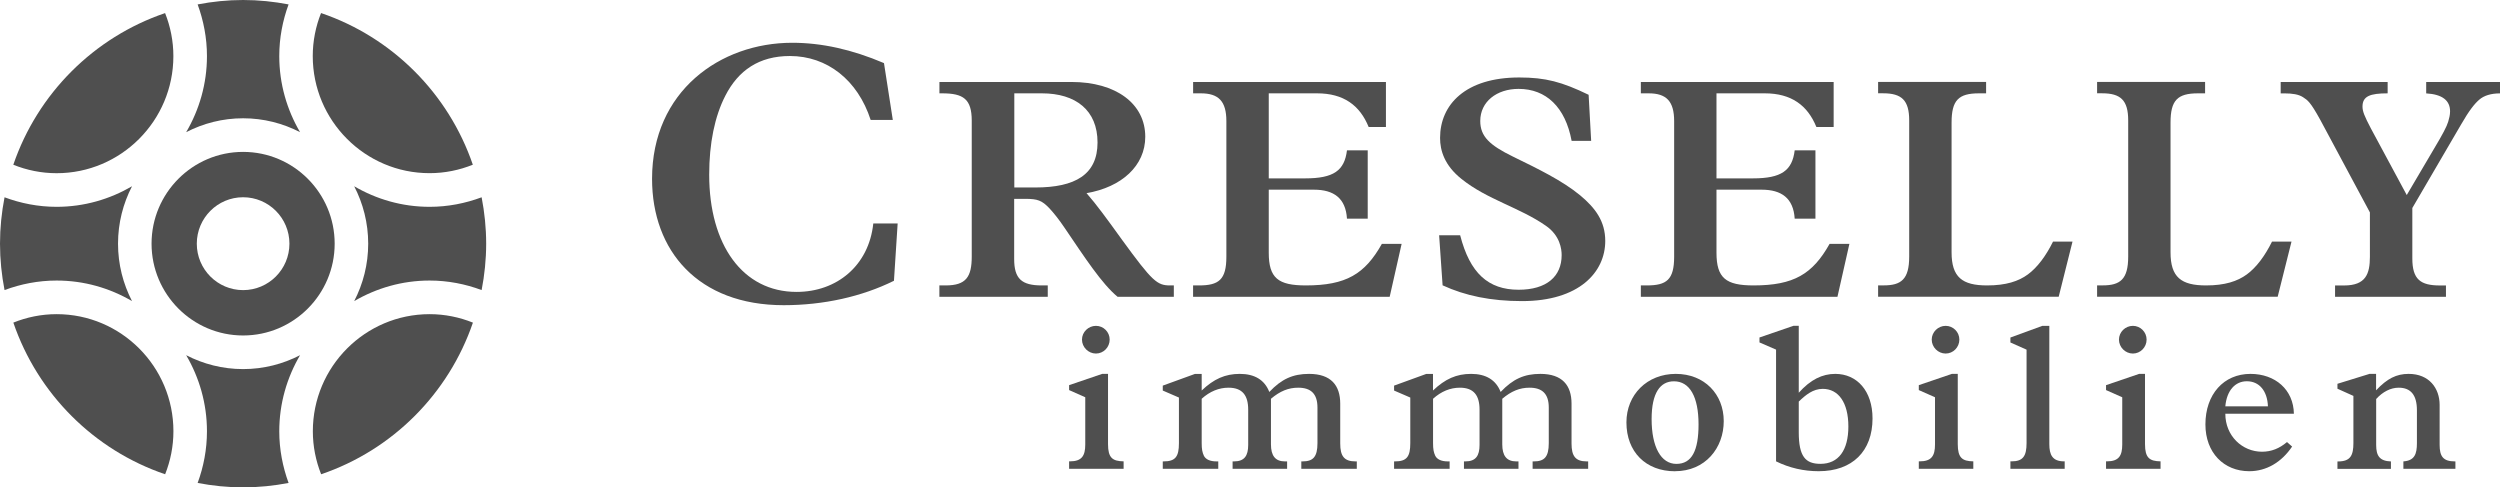
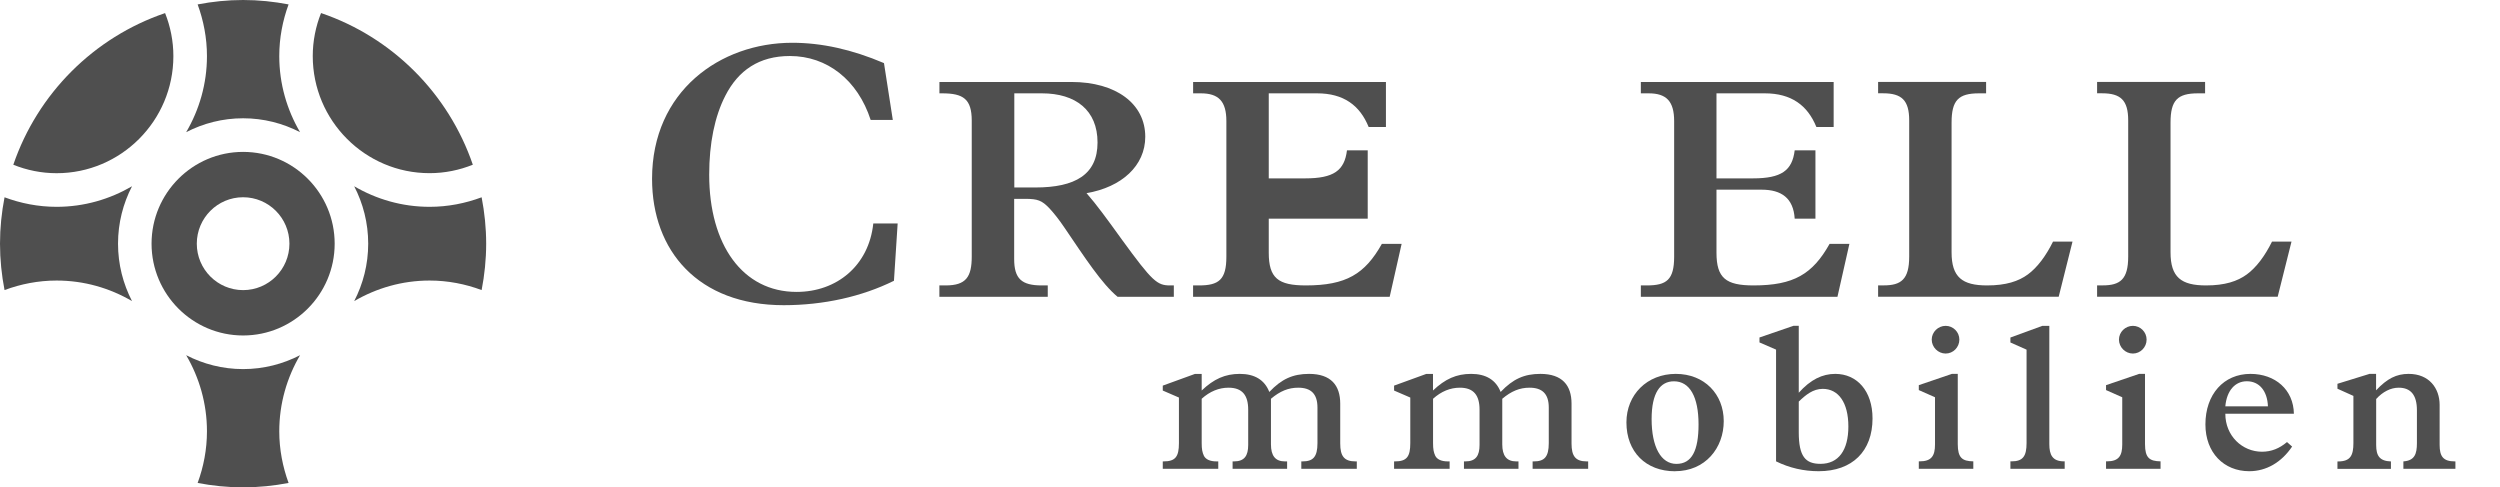
<svg xmlns="http://www.w3.org/2000/svg" width="277" height="54" viewBox="0 0 277 54" fill="none">
  <g clip-path="url(#clip0_148_164)">
    <path d="M98.92 13.292H96.471C95.039 8.87 91.65 6.206 87.525 6.206C84.095 6.206 81.806 7.803 80.374 10.592C79.191 12.886 78.579 15.872 78.579 19.358C78.579 27.14 82.294 32.343 88.262 32.343C92.714 32.343 96.268 29.435 96.761 24.763H99.46L99.05 31.11C95.495 32.868 91.245 33.815 86.835 33.815C77.359 33.815 72.248 27.796 72.248 19.81C72.248 10.103 79.803 4.739 87.774 4.739C91.043 4.739 94.39 5.478 97.945 6.992L98.925 13.302V13.292H98.92Z" fill="#4F4F4F" />
    <path d="M118.716 9.083C123.657 9.083 126.895 11.492 126.895 15.154C126.895 18.364 124.284 20.736 120.387 21.402C121.467 22.625 122.686 24.3 124.321 26.568C127.699 31.209 128.218 31.625 129.645 31.625H130.06V32.884H123.828C122.089 31.453 120.206 28.555 117.98 25.278C117.352 24.336 116.729 23.567 116.272 23.078C115.437 22.209 114.986 22.032 113.59 22.032H112.37V28.696C112.37 30.896 113.206 31.625 115.432 31.625H116.091V32.884H104.083V31.625H104.779C107.041 31.625 107.669 30.683 107.669 28.415V13.375C107.669 10.966 106.73 10.342 104.4 10.342H104.088V9.083H118.716ZM114.716 20.773C119.137 20.773 121.607 19.342 121.607 15.784C121.607 12.225 119.204 10.342 115.447 10.342H112.386V20.773H114.716Z" fill="#4F4F4F" />
-     <path d="M153.561 9.083V14.072H151.647C150.671 11.664 148.86 10.342 145.939 10.342H140.578V19.764H144.615C147.781 19.764 148.969 18.895 149.244 16.658H151.543V24.227H149.244C149.104 21.959 147.781 21.017 145.591 21.017H140.578V27.994C140.578 30.819 141.621 31.625 144.688 31.625C149.14 31.625 151.231 30.371 153.11 27.021H155.3L153.977 32.884H132.193V31.625H132.852C135.041 31.625 135.882 30.995 135.882 28.451V13.412C135.882 11.211 135.01 10.342 133.064 10.342H132.198V9.083H153.567H153.561Z" fill="#4F4F4F" />
-     <path d="M176.295 15.607H174.136C173.441 11.877 171.319 9.848 168.257 9.848C165.823 9.848 164.012 11.278 164.012 13.406C164.012 15.118 165.055 16.091 167.634 17.35C170.348 18.676 173.098 20.003 175.081 21.642C176.752 23.036 177.862 24.503 177.862 26.698C177.862 30.152 174.972 33.362 168.641 33.362C165.195 33.362 162.341 32.769 159.84 31.614L159.456 26.069H161.786C162.865 30.257 164.884 32.103 168.262 32.103C171.36 32.103 173.031 30.636 173.031 28.264C173.031 27.598 172.855 26.1 171.287 25.018C168.397 22.994 164.78 22.12 161.926 19.821C160.048 18.323 159.56 16.678 159.56 15.284C159.56 11.585 162.378 8.584 168.33 8.584C171.251 8.584 173.062 9.073 176.02 10.503L176.3 15.597V15.607H176.295Z" fill="#4F4F4F" />
+     <path d="M153.561 9.083V14.072H151.647C150.671 11.664 148.86 10.342 145.939 10.342H140.578V19.764H144.615C147.781 19.764 148.969 18.895 149.244 16.658H151.543V24.227H149.244H140.578V27.994C140.578 30.819 141.621 31.625 144.688 31.625C149.14 31.625 151.231 30.371 153.11 27.021H155.3L153.977 32.884H132.193V31.625H132.852C135.041 31.625 135.882 30.995 135.882 28.451V13.412C135.882 11.211 135.01 10.342 133.064 10.342H132.198V9.083H153.567H153.561Z" fill="#4F4F4F" />
    <path d="M203.169 9.083V14.072H201.255C200.279 11.664 198.468 10.342 195.547 10.342H190.186V19.764H194.223C197.389 19.764 198.577 18.895 198.852 16.658H201.151V24.227H198.852C198.712 21.959 197.389 21.017 195.199 21.017H190.186V27.994C190.186 30.819 191.229 31.625 194.296 31.625C198.748 31.625 200.839 30.371 202.718 27.021H204.913L203.59 32.884H181.806V31.625H182.47C184.66 31.625 185.495 30.995 185.495 28.451V13.412C185.495 11.211 184.629 10.342 182.678 10.342H181.806V9.083H203.175H203.169Z" fill="#4F4F4F" />
    <path d="M220.06 9.083V10.342H219.261C216.998 10.342 216.235 11.112 216.235 13.588V27.962C216.235 30.72 217.419 31.625 220.169 31.625C222.255 31.625 223.651 31.172 224.694 30.402C225.737 29.633 226.676 28.379 227.475 26.771H229.634L228.103 32.879H208.094V31.62H208.722C210.636 31.62 211.539 30.959 211.539 28.446V13.339C211.539 11.107 210.704 10.337 208.649 10.337H208.094V9.078H220.065L220.06 9.083Z" fill="#4F4F4F" />
    <path d="M244.324 9.083V10.342H243.525C241.263 10.342 240.495 11.112 240.495 13.588V27.962C240.495 30.72 241.678 31.625 244.428 31.625C246.514 31.625 247.905 31.172 248.953 30.402C250.001 29.633 250.94 28.379 251.739 26.771H253.898L252.367 32.879H232.358V31.62H232.986C234.901 31.62 235.804 30.959 235.804 28.446V13.339C235.804 11.107 234.968 10.337 232.913 10.337H232.358V9.078H244.329L244.324 9.083Z" fill="#4F4F4F" />
-     <path d="M264.551 9.083V10.342C262.605 10.342 261.765 10.654 261.765 11.809C261.765 12.335 261.972 12.855 262.704 14.249L266.668 21.61L269.73 16.413C270.669 14.842 271.09 14.041 271.261 13.484C271.37 13.099 271.468 12.751 271.468 12.335C271.468 11.149 270.633 10.451 268.822 10.347V9.088H277V10.347C275.993 10.347 275.225 10.592 274.701 11.044C274.177 11.497 273.586 12.231 272.683 13.802L267.286 23.046V28.628C267.286 30.964 268.189 31.63 270.348 31.63H271.012V32.889H258.724V31.63H259.731C262.133 31.63 262.585 30.34 262.585 28.457V23.535C259.731 18.198 258.164 15.269 257.084 13.276C255.969 11.253 255.694 11.112 255.169 10.764C254.682 10.451 253.986 10.347 253.12 10.347H252.699V9.088H264.551V9.083Z" fill="#4F4F4F" />
-     <path d="M122.136 41.426H122.769V49.209C122.769 50.733 123.267 51.097 124.497 51.118V51.94H118.457V51.118H118.545C119.863 51.118 120.247 50.504 120.247 49.25V44.017L118.457 43.221V42.675L122.136 41.421V41.426ZM121.43 39.173C120.59 39.173 119.884 38.466 119.884 37.628C119.884 36.791 120.59 36.104 121.43 36.104C122.271 36.104 122.951 36.785 122.951 37.628C122.951 38.471 122.271 39.173 121.43 39.173Z" fill="#4F4F4F" />
    <path d="M133.147 41.426V43.268C134.486 41.993 135.737 41.426 137.371 41.426C139.006 41.426 140.116 42.087 140.64 43.429C142 41.993 143.251 41.426 145.046 41.426C147.475 41.426 148.497 42.701 148.497 44.724V49.141C148.497 50.53 148.928 51.123 150.178 51.123H150.334V51.945H144.185V51.123H144.32C145.477 51.123 145.975 50.645 145.975 49.099V45.161C145.975 43.611 145.228 42.956 143.842 42.956C142.752 42.956 141.824 43.34 140.822 44.183V49.235C140.822 50.489 141.3 51.123 142.363 51.123H142.612V51.945H136.572V51.123H136.733C137.89 51.123 138.3 50.489 138.3 49.302V45.39C138.3 43.819 137.667 42.956 136.121 42.956C135.052 42.956 134.056 43.367 133.147 44.183V49.099C133.147 49.76 133.215 50.124 133.396 50.509C133.599 50.894 134.056 51.123 134.782 51.123H134.984V51.945H128.835V51.123H128.923C130.242 51.123 130.626 50.598 130.626 49.099V44.048L128.835 43.273V42.727L132.4 41.431H133.147V41.426Z" fill="#4F4F4F" />
    <path d="M158.776 41.426V43.268C160.115 41.993 161.366 41.426 163 41.426C164.635 41.426 165.745 42.087 166.27 43.429C167.634 41.993 168.88 41.426 170.675 41.426C173.104 41.426 174.126 42.701 174.126 44.724V49.141C174.126 50.53 174.557 51.123 175.807 51.123H175.968V51.945H169.814V51.123H169.949C171.106 51.123 171.604 50.645 171.604 49.099V45.161C171.604 43.611 170.857 42.956 169.471 42.956C168.381 42.956 167.453 43.34 166.451 44.183V49.235C166.451 50.489 166.929 51.123 167.997 51.123H168.247V51.945H162.206V51.123H162.367C163.524 51.123 163.934 50.489 163.934 49.302V45.39C163.934 43.819 163.301 42.956 161.755 42.956C160.686 42.956 159.69 43.367 158.782 44.183V49.099C158.782 49.76 158.849 50.124 159.031 50.509C159.233 50.894 159.69 51.123 160.416 51.123H160.619V51.945H154.464V51.123H154.558C155.876 51.123 156.26 50.598 156.26 49.099V44.048L154.464 43.273V42.727L158.029 41.431H158.776V41.426Z" fill="#4F4F4F" />
    <path d="M185.589 52.216C182.366 52.216 180.208 50.078 180.208 46.8C180.208 43.725 182.501 41.426 185.677 41.426C188.853 41.426 190.99 43.679 190.99 46.66C190.99 49.641 188.946 52.21 185.589 52.21V52.216ZM188.199 47.029C188.199 43.96 187.223 42.248 185.474 42.248C183.954 42.248 182.999 43.523 182.999 46.436C182.999 49.531 184.042 51.399 185.744 51.399C187.446 51.399 188.199 49.942 188.199 47.029Z" fill="#4F4F4F" />
    <path d="M198.712 36.099H199.303V43.517C200.601 42.061 201.914 41.426 203.346 41.426C205.753 41.426 207.476 43.315 207.476 46.363C207.476 49.984 205.25 52.21 201.509 52.21C199.853 52.21 198.266 51.846 196.787 51.118V38.736L194.95 37.941V37.394L198.717 36.099H198.712ZM199.303 47.887C199.303 50.598 200.051 51.394 201.711 51.394C203.709 51.394 204.799 49.89 204.799 47.253C204.799 44.615 203.709 43.086 201.96 43.086C200.891 43.086 200.077 43.746 199.303 44.495V47.887Z" fill="#4F4F4F" />
    <path d="M216.282 41.426H216.92V49.209C216.92 50.733 217.419 51.097 218.643 51.118V51.94H212.603V51.118H212.697C214.015 51.118 214.399 50.504 214.399 49.25V44.017L212.603 43.221V42.675L216.282 41.421V41.426ZM215.577 39.173C214.736 39.173 214.035 38.466 214.035 37.628C214.035 36.791 214.741 36.104 215.577 36.104C216.412 36.104 217.097 36.785 217.097 37.628C217.097 38.471 216.417 39.173 215.577 39.173Z" fill="#4F4F4F" />
    <path d="M227.065 49.209C227.065 50.395 227.408 51.118 228.7 51.118H228.767V51.94H222.753V51.118H222.888C224.139 51.118 224.543 50.551 224.543 49.094V38.742L222.753 37.946V37.399L226.292 36.104H227.065V49.214V49.209Z" fill="#4F4F4F" />
    <path d="M237.028 41.426H237.667V49.209C237.667 50.733 238.165 51.097 239.389 51.118V51.94H233.349V51.118H233.443C234.761 51.118 235.145 50.504 235.145 49.25V44.017L233.349 43.221V42.675L237.028 41.421V41.426ZM236.323 39.173C235.482 39.173 234.781 38.466 234.781 37.628C234.781 36.791 235.487 36.104 236.323 36.104C237.158 36.104 237.843 36.785 237.843 37.628C237.843 38.471 237.163 39.173 236.323 39.173Z" fill="#4F4F4F" />
    <path d="M246.566 45.843C246.566 48.303 248.449 50.051 250.629 50.051C251.672 50.051 252.559 49.687 253.4 48.98L253.966 49.479C252.782 51.232 251.106 52.21 249.217 52.21C246.405 52.21 244.36 50.161 244.36 47.024C244.36 43.699 246.379 41.426 249.352 41.426C252.097 41.426 254.121 43.179 254.163 45.843H246.555H246.566ZM251.288 45.021C251.22 43.315 250.333 42.243 248.948 42.243C247.656 42.243 246.722 43.268 246.566 45.021H251.288Z" fill="#4F4F4F" />
    <path d="M262.522 41.426H263.27V43.247C264.494 41.946 265.516 41.426 266.881 41.426C269.149 41.426 270.311 43.018 270.311 44.865V49.282C270.311 50.535 270.674 51.123 271.992 51.123H272.06V51.945H266.295V51.123C267.545 51.035 267.795 50.301 267.795 49.099V45.458C267.795 43.772 267.115 42.956 265.776 42.956C264.889 42.956 264.006 43.408 263.28 44.209V49.307C263.28 50.514 263.664 51.081 264.915 51.128V51.95H258.989V51.128H259.056C260.442 51.128 260.758 50.447 260.758 49.079V43.866L258.989 43.07V42.524L262.528 41.431H262.522V41.426Z" fill="#4F4F4F" />
    <path d="M47.594 19.186C49.291 19.186 50.905 18.848 52.389 18.25C49.691 10.358 43.459 4.125 35.571 1.446C34.985 2.924 34.653 4.531 34.653 6.217C34.653 13.37 40.459 19.186 47.589 19.186H47.594Z" fill="#4F4F4F" />
-     <path d="M52.395 35.745C50.91 35.147 49.291 34.809 47.6 34.809C40.465 34.809 34.663 40.63 34.663 47.778C34.663 49.464 34.995 51.071 35.582 52.548C43.469 49.869 49.701 43.637 52.4 35.745H52.395Z" fill="#4F4F4F" />
    <path d="M1.479 18.255C2.963 18.853 4.582 19.191 6.274 19.191C13.409 19.191 19.21 13.37 19.21 6.222C19.21 4.536 18.878 2.929 18.292 1.451C10.404 4.131 4.172 10.363 1.474 18.255H1.479Z" fill="#4F4F4F" />
-     <path d="M6.274 34.809C4.577 34.809 2.963 35.147 1.479 35.745C4.177 43.637 10.409 49.869 18.297 52.548C18.883 51.071 19.215 49.464 19.215 47.778C19.215 40.625 13.414 34.809 6.279 34.809H6.274Z" fill="#4F4F4F" />
    <path d="M20.627 14.645C22.521 13.666 24.664 13.105 26.937 13.105C29.209 13.105 31.353 13.666 33.247 14.645C31.794 12.168 30.943 9.291 30.943 6.217C30.943 4.203 31.316 2.279 31.975 0.489C30.341 0.177 28.66 0 26.937 0C25.214 0 23.533 0.177 21.898 0.489C22.552 2.279 22.931 4.203 22.931 6.217C22.931 9.291 22.08 12.168 20.627 14.645Z" fill="#4F4F4F" />
    <path d="M33.247 39.355C31.353 40.334 29.209 40.895 26.937 40.895C24.664 40.895 22.521 40.334 20.627 39.355C22.08 41.832 22.931 44.709 22.931 47.783C22.931 49.797 22.557 51.721 21.898 53.511C23.533 53.823 25.214 54 26.937 54C28.66 54 30.341 53.823 31.975 53.511C31.322 51.721 30.943 49.797 30.943 47.783C30.943 44.709 31.794 41.832 33.247 39.355Z" fill="#4F4F4F" />
    <path d="M53.365 21.86C51.564 22.531 49.629 22.916 47.6 22.916C44.554 22.916 41.705 22.078 39.245 20.637C40.231 22.547 40.797 24.706 40.797 27C40.797 29.294 40.231 31.453 39.245 33.362C41.705 31.927 44.554 31.084 47.6 31.084C49.629 31.084 51.569 31.469 53.365 32.14C53.687 30.475 53.868 28.758 53.868 27C53.868 25.241 53.687 23.525 53.365 21.86Z" fill="#4F4F4F" />
    <path d="M13.077 27C13.077 24.706 13.642 22.547 14.628 20.637C12.168 22.073 9.32 22.916 6.274 22.916C4.245 22.916 2.304 22.531 0.503 21.86C0.182 23.525 0 25.241 0 27C0 28.758 0.182 30.475 0.503 32.14C2.304 31.469 4.239 31.084 6.274 31.084C9.32 31.084 12.168 31.921 14.628 33.362C13.642 31.453 13.077 29.294 13.077 27Z" fill="#4F4F4F" />
    <path d="M26.937 16.83C21.343 16.83 16.792 21.392 16.792 27C16.792 32.608 21.343 37.171 26.937 37.171C32.531 37.171 37.081 32.608 37.081 27C37.081 21.392 32.531 16.83 26.937 16.83ZM26.937 32.145C24.109 32.145 21.805 29.841 21.805 27C21.805 24.16 24.104 21.855 26.937 21.855C29.77 21.855 32.069 24.16 32.069 27C32.069 29.841 29.77 32.145 26.937 32.145Z" fill="#4F4F4F" />
  </g>
  <defs>
    <clipPath id="clip0_148_164">
      <rect width="277" height="54" fill="white" />
    </clipPath>
  </defs>
</svg>